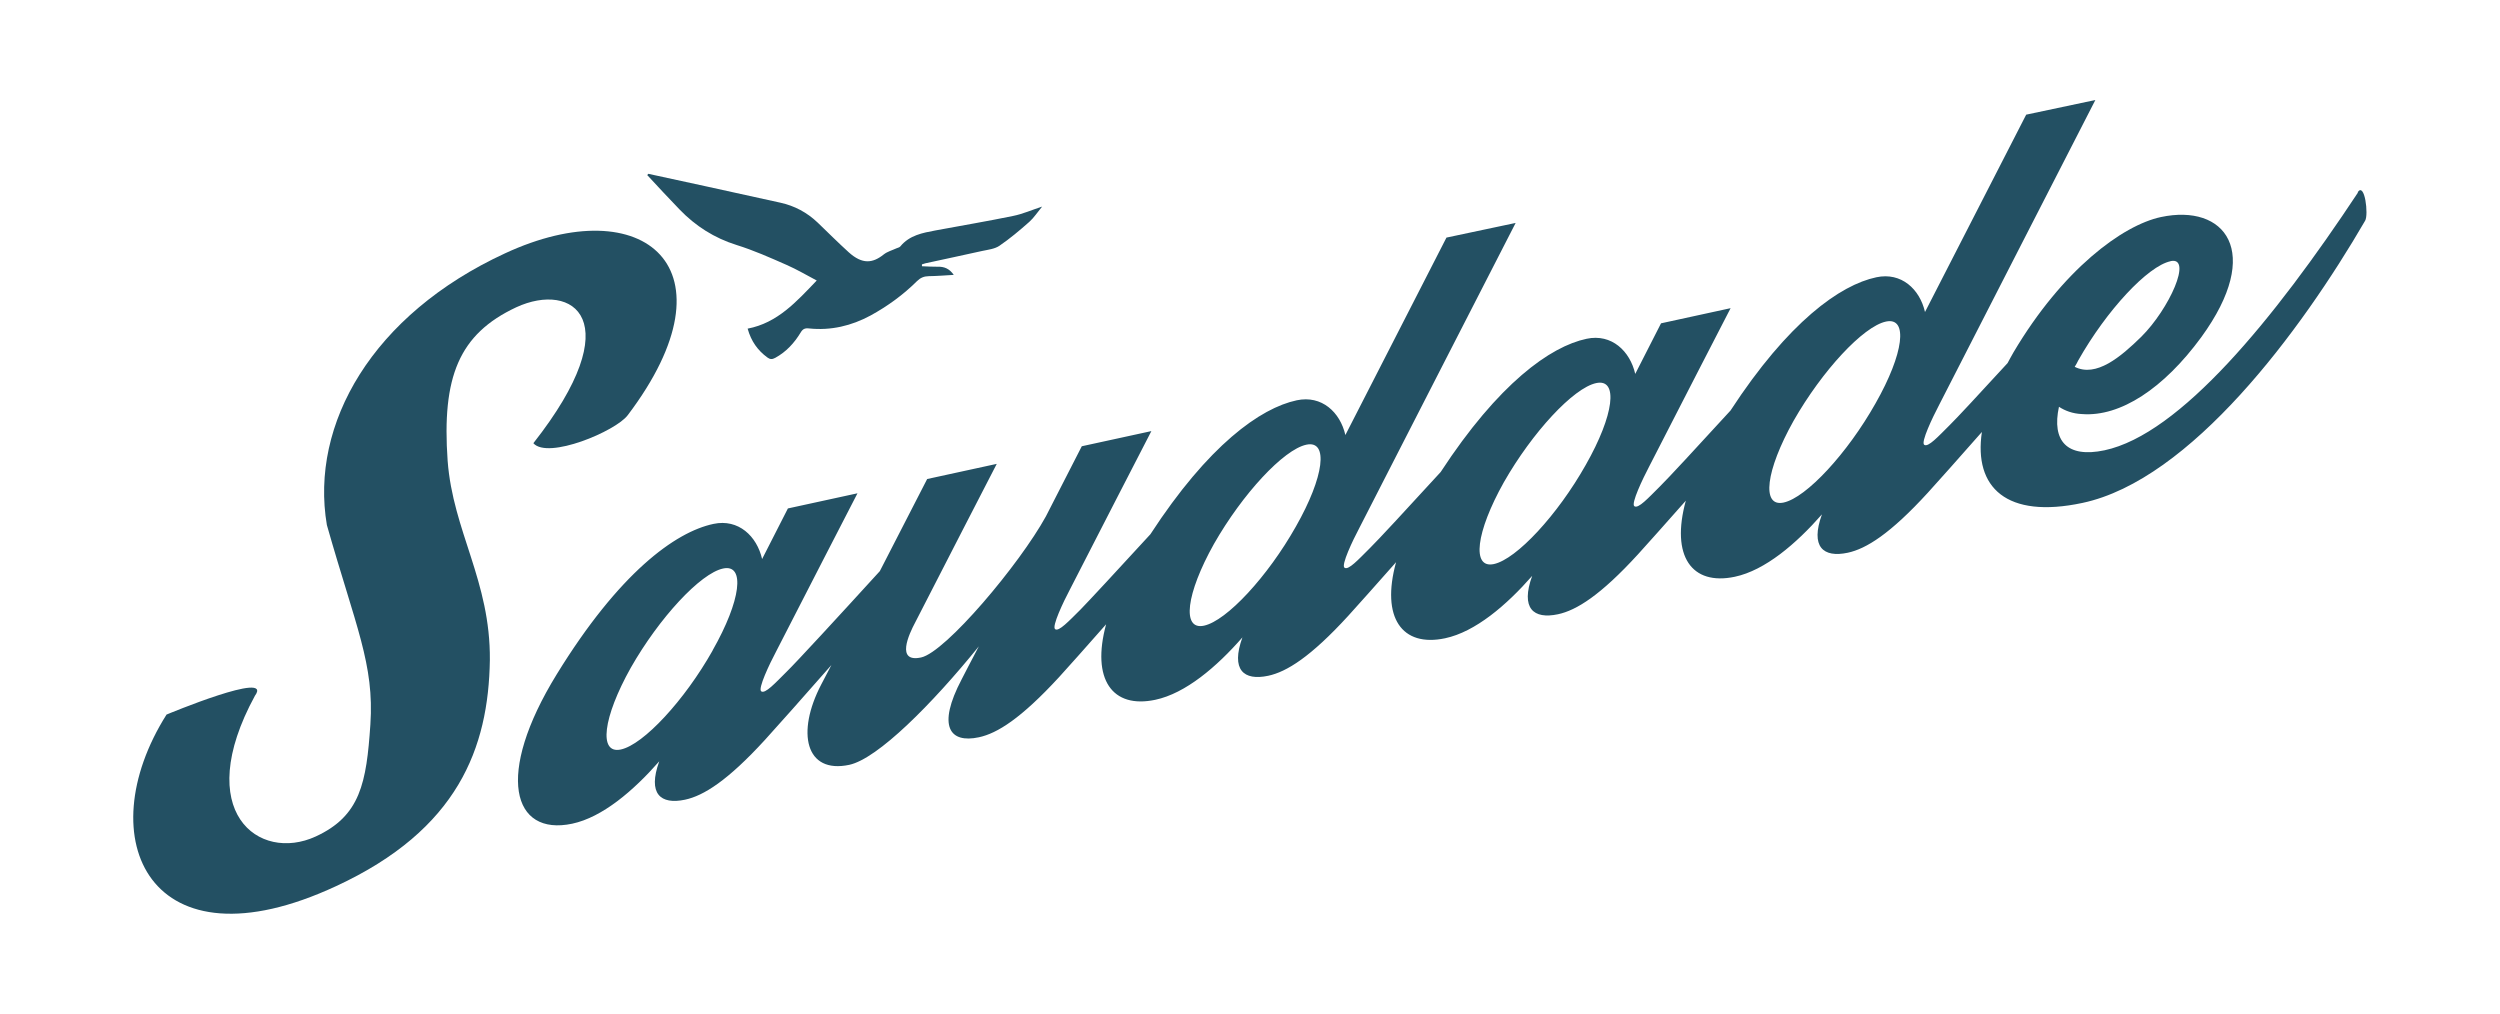
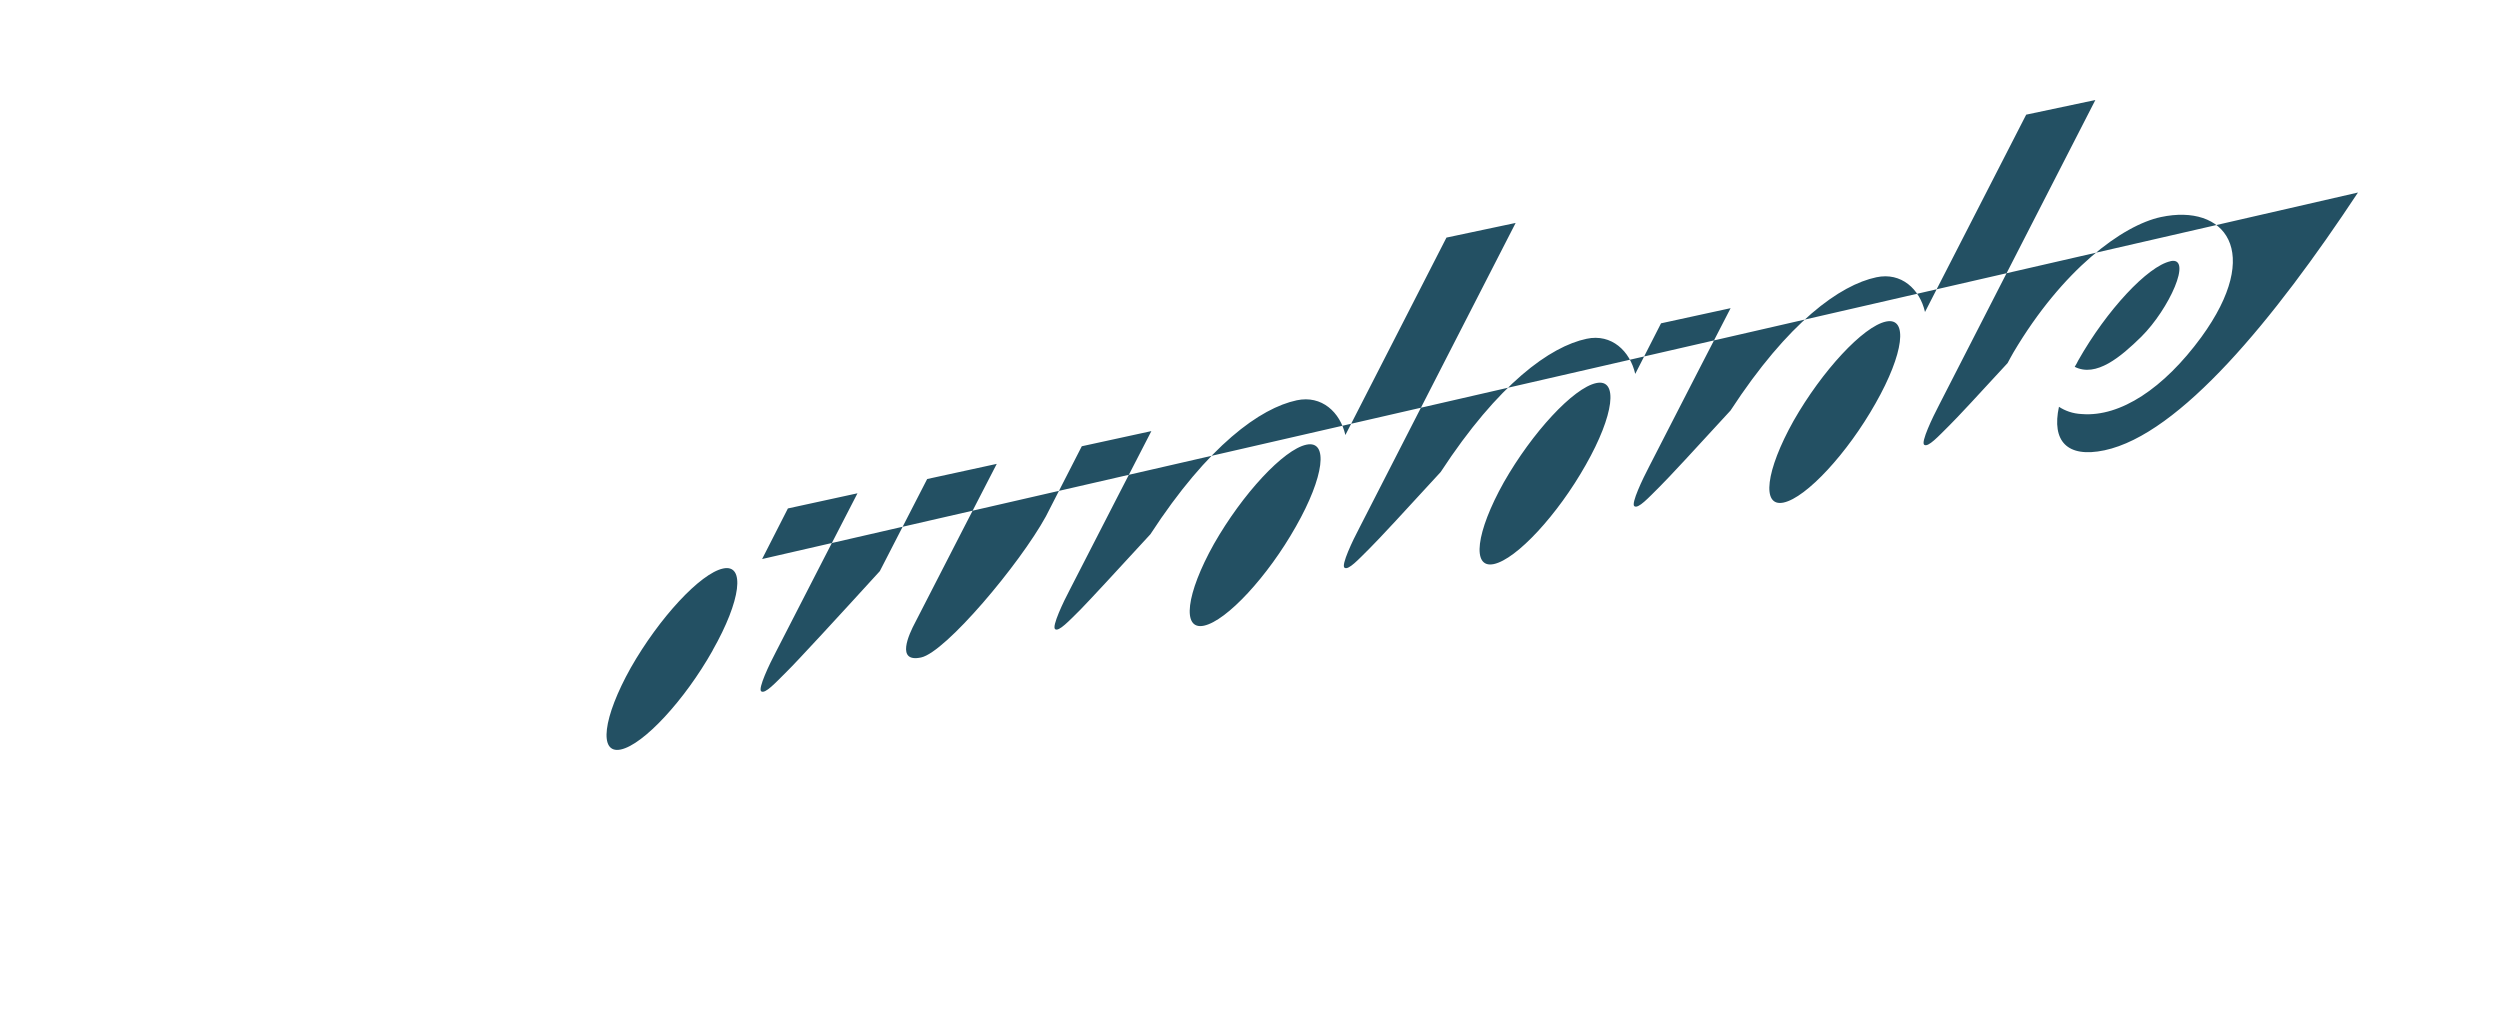
<svg xmlns="http://www.w3.org/2000/svg" id="Capa_1" data-name="Capa 1" version="1.1" viewBox="0 0 254 103">
  <defs>
    <style>
      .cls-1 {
        fill: #235063;
        stroke-width: 0px;
      }
    </style>
  </defs>
-   <path class="cls-1" d="M52.45,31.22c5.76-2.66,11.6,1.27,1.74,13.81,1.47,1.68,8.38-1.22,9.59-2.85,11.33-14.97,1.61-22.98-12.47-16.44-13.47,6.22-19.84,17.34-18.1,27.6,2.95,10.38,4.83,14.15,4.42,20.27-.4,5.93-1.01,9.29-5.56,11.38-5.76,2.65-12.6-2.49-6.17-14.3,1.94-2.65-8.98,1.91-8.98,1.91-7.98,12.64-1.68,26.23,17.23,17.43,12.4-5.74,15.48-14.05,15.62-22.97.07-8.04-3.75-13.07-4.29-20.24-.6-8.52,1.14-12.87,6.97-15.6Z" />
-   <path class="cls-1" d="M239.57,19.56c-8.54,12.92-18.1,24.56-25.75,26.19-3.83.81-5.38-.96-4.63-4.42.62.4,1.38.7,2.36.74,3.87.29,8.27-2.58,12.1-7.81,6.36-8.74,2.36-13.58-4.09-12.21-3.91.83-10.01,5.34-14.99,13.75-.22.37-.4.73-.6,1.09-2.81,3.06-5.22,5.66-5.89,6.31-1.16,1.15-2.18,2.28-2.58,1.99-.36-.25.85-2.78,1.51-4.04,1.91-3.75,15.88-30.99,15.88-30.99l-7.03,1.49s-5.2,10.14-10.28,20.05c-.53-2.32-2.4-4.07-4.94-3.53-3.69.78-8.95,4.54-14.82,13.54-3.33,3.64-6.42,6.98-7.19,7.73-1.16,1.15-2.18,2.28-2.58,1.99-.36-.25.85-2.78,1.51-4.04,1.91-3.75,8.27-16.08,8.27-16.08l-7.07,1.54s-1.07,2.12-2.62,5.14c-.53-2.32-2.4-4.11-4.94-3.57-3.69.78-8.95,4.54-14.83,13.54-3.33,3.64-6.42,6.98-7.19,7.73-1.16,1.15-2.18,2.28-2.58,1.99-.36-.26.84-2.78,1.51-4.04,1.91-3.75,15.88-30.99,15.88-30.99l-7.03,1.49s-5.2,10.15-10.27,20.06c-.53-2.32-2.4-4.07-4.94-3.53-3.7.79-8.98,4.56-14.87,13.61-3.31,3.61-6.36,6.9-7.1,7.65-1.16,1.15-2.22,2.29-2.58,1.99-.36-.25.84-2.78,1.51-4.04,1.91-3.75,8.27-16.08,8.27-16.08l-7.07,1.54s-1.6,3.11-3.65,7.13c-2.67,4.86-10.19,13.8-12.68,14.33-2.58.55-1.25-2.34-.58-3.59,1.91-3.75,8.27-16.08,8.27-16.08l-7.07,1.54s-2.3,4.49-4.81,9.36c-4.1,4.5-8.52,9.3-9.47,10.22-1.16,1.15-2.18,2.28-2.58,1.99-.36-.25.84-2.78,1.51-4.04,1.91-3.75,8.27-16.08,8.27-16.08l-7.07,1.54s-1.07,2.12-2.62,5.14c-.53-2.32-2.4-4.11-4.94-3.57-3.91.83-9.61,5.01-15.92,15.27-6.32,10.26-4.49,16.47,1.56,15.19,3.07-.65,6.23-3.35,8.85-6.34-1.2,3.31.13,4.43,2.62,3.9,1.87-.4,4.31-1.91,8.14-6.1,1.24-1.36,3.83-4.28,6.73-7.58-.44.85-.8,1.54-1.04,1.99-2.54,4.87-1.6,9.09,2.85,8.15,2.89-.62,8.41-6.16,13.17-12.04-.8,1.53-1.42,2.7-1.74,3.34-2.54,4.83-1.2,6.53,1.74,5.9,1.87-.4,4.27-1.9,8.14-6.1.95-1.04,2.71-3.02,4.79-5.38-1.52,5.6.63,8.6,5,7.67,3.07-.65,6.23-3.34,8.85-6.34-1.2,3.31.13,4.43,2.62,3.9,1.87-.4,4.31-1.91,8.14-6.1.96-1.05,2.74-3.06,4.85-5.44-1.55,5.64.6,8.66,4.98,7.73,3.07-.65,6.23-3.35,8.85-6.34-1.2,3.31.13,4.43,2.62,3.9,1.87-.4,4.31-1.91,8.14-6.1.96-1.05,2.74-3.06,4.85-5.44-1.55,5.64.6,8.66,4.98,7.73,3.07-.65,6.23-3.35,8.85-6.34-1.2,3.31.13,4.43,2.62,3.9,1.87-.4,4.31-1.91,8.14-6.1,1.06-1.16,3.11-3.47,5.49-6.17-.84,5.65,2.51,8.85,10.21,7.21,10.99-2.33,22.2-17.43,28.73-28.68.36-.61-.04-3.95-.76-2.89ZM72.41,66.08c-2.85,5.06-7.03,9.58-9.34,10.07-2.27.48-1.82-3.24,1.02-8.31,2.89-5.07,7.07-9.59,9.38-10.08,2.27-.48,1.82,3.24-1.07,8.32ZM131.66,53.5c-2.85,5.06-7.03,9.58-9.34,10.07-2.27.48-1.82-3.24,1.02-8.31,2.89-5.07,7.07-9.59,9.39-10.08,2.27-.48,1.82,3.24-1.07,8.32ZM161.11,47.24c-2.85,5.06-7.03,9.58-9.34,10.07-2.27.48-1.82-3.24,1.02-8.31,2.89-5.07,7.07-9.59,9.39-10.08,2.27-.48,1.82,3.24-1.07,8.32ZM190.55,40.99c-2.85,5.06-7.03,9.58-9.34,10.07-2.27.48-1.82-3.24,1.02-8.31,2.89-5.07,7.07-9.59,9.39-10.08,2.27-.48,1.82,3.24-1.07,8.32ZM220.53,26.53c2.27-.48-.13,4.86-2.98,7.69-2.09,2.05-4.58,4.15-6.76,3.05.13-.23.27-.43.36-.65,2.89-5.11,7.07-9.59,9.38-10.08Z" />
-   <path class="cls-1" d="M74.83,24.89c1.74.54,3.42,1.29,5.1,2.03,1.05.46,2.04,1.05,3.05,1.58-2.05,2.14-3.98,4.31-7.02,4.89.36,1.29,1.02,2.2,1.99,2.92.28.21.5.22.81.05,1.12-.61,1.94-1.51,2.59-2.58.21-.36.44-.46.85-.41,2.22.23,4.3-.26,6.26-1.32,1.73-.95,3.31-2.1,4.71-3.49.35-.34.7-.49,1.18-.5.83-.01,1.66-.08,2.55-.13-.44-.64-.97-.85-1.64-.83-.53.01-1.06-.03-1.59-.05,0-.06,0-.13,0-.19.12-.04.24-.08.36-.11,1.92-.42,3.83-.82,5.75-1.25.6-.13,1.27-.2,1.75-.52,1.07-.73,2.08-1.58,3.05-2.44.47-.42.82-.97,1.3-1.55-1.07.35-1.99.76-2.95.95-2.61.54-5.24.98-7.87,1.47-1.33.25-2.66.49-3.59,1.63-.08.1-.25.13-.39.19-.43.2-.92.33-1.29.62-1.12.9-2.17,1.03-3.55-.21-1.08-.98-2.11-2.01-3.16-3.02-1.08-1.03-2.35-1.71-3.81-2.03-2.52-.55-5.03-1.1-7.55-1.66-1.95-.43-3.9-.85-5.85-1.27-.04.04-.08.09-.11.13,1.09,1.17,2.17,2.35,3.29,3.5,1.62,1.68,3.52,2.89,5.78,3.6Z" />
+   <path class="cls-1" d="M239.57,19.56c-8.54,12.92-18.1,24.56-25.75,26.19-3.83.81-5.38-.96-4.63-4.42.62.4,1.38.7,2.36.74,3.87.29,8.27-2.58,12.1-7.81,6.36-8.74,2.36-13.58-4.09-12.21-3.91.83-10.01,5.34-14.99,13.75-.22.37-.4.73-.6,1.09-2.81,3.06-5.22,5.66-5.89,6.31-1.16,1.15-2.18,2.28-2.58,1.99-.36-.25.85-2.78,1.51-4.04,1.91-3.75,15.88-30.99,15.88-30.99l-7.03,1.49s-5.2,10.14-10.28,20.05c-.53-2.32-2.4-4.07-4.94-3.53-3.69.78-8.95,4.54-14.82,13.54-3.33,3.64-6.42,6.98-7.19,7.73-1.16,1.15-2.18,2.28-2.58,1.99-.36-.25.85-2.78,1.51-4.04,1.91-3.75,8.27-16.08,8.27-16.08l-7.07,1.54s-1.07,2.12-2.62,5.14c-.53-2.32-2.4-4.11-4.94-3.57-3.69.78-8.95,4.54-14.83,13.54-3.33,3.64-6.42,6.98-7.19,7.73-1.16,1.15-2.18,2.28-2.58,1.99-.36-.26.84-2.78,1.51-4.04,1.91-3.75,15.88-30.99,15.88-30.99l-7.03,1.49s-5.2,10.15-10.27,20.06c-.53-2.32-2.4-4.07-4.94-3.53-3.7.79-8.98,4.56-14.87,13.61-3.31,3.61-6.36,6.9-7.1,7.65-1.16,1.15-2.22,2.29-2.58,1.99-.36-.25.84-2.78,1.51-4.04,1.91-3.75,8.27-16.08,8.27-16.08l-7.07,1.54s-1.6,3.11-3.65,7.13c-2.67,4.86-10.19,13.8-12.68,14.33-2.58.55-1.25-2.34-.58-3.59,1.91-3.75,8.27-16.08,8.27-16.08l-7.07,1.54s-2.3,4.49-4.81,9.36c-4.1,4.5-8.52,9.3-9.47,10.22-1.16,1.15-2.18,2.28-2.58,1.99-.36-.25.84-2.78,1.51-4.04,1.91-3.75,8.27-16.08,8.27-16.08l-7.07,1.54s-1.07,2.12-2.62,5.14ZM72.41,66.08c-2.85,5.06-7.03,9.58-9.34,10.07-2.27.48-1.82-3.24,1.02-8.31,2.89-5.07,7.07-9.59,9.38-10.08,2.27-.48,1.82,3.24-1.07,8.32ZM131.66,53.5c-2.85,5.06-7.03,9.58-9.34,10.07-2.27.48-1.82-3.24,1.02-8.31,2.89-5.07,7.07-9.59,9.39-10.08,2.27-.48,1.82,3.24-1.07,8.32ZM161.11,47.24c-2.85,5.06-7.03,9.58-9.34,10.07-2.27.48-1.82-3.24,1.02-8.31,2.89-5.07,7.07-9.59,9.39-10.08,2.27-.48,1.82,3.24-1.07,8.32ZM190.55,40.99c-2.85,5.06-7.03,9.58-9.34,10.07-2.27.48-1.82-3.24,1.02-8.31,2.89-5.07,7.07-9.59,9.39-10.08,2.27-.48,1.82,3.24-1.07,8.32ZM220.53,26.53c2.27-.48-.13,4.86-2.98,7.69-2.09,2.05-4.58,4.15-6.76,3.05.13-.23.27-.43.36-.65,2.89-5.11,7.07-9.59,9.38-10.08Z" />
</svg>